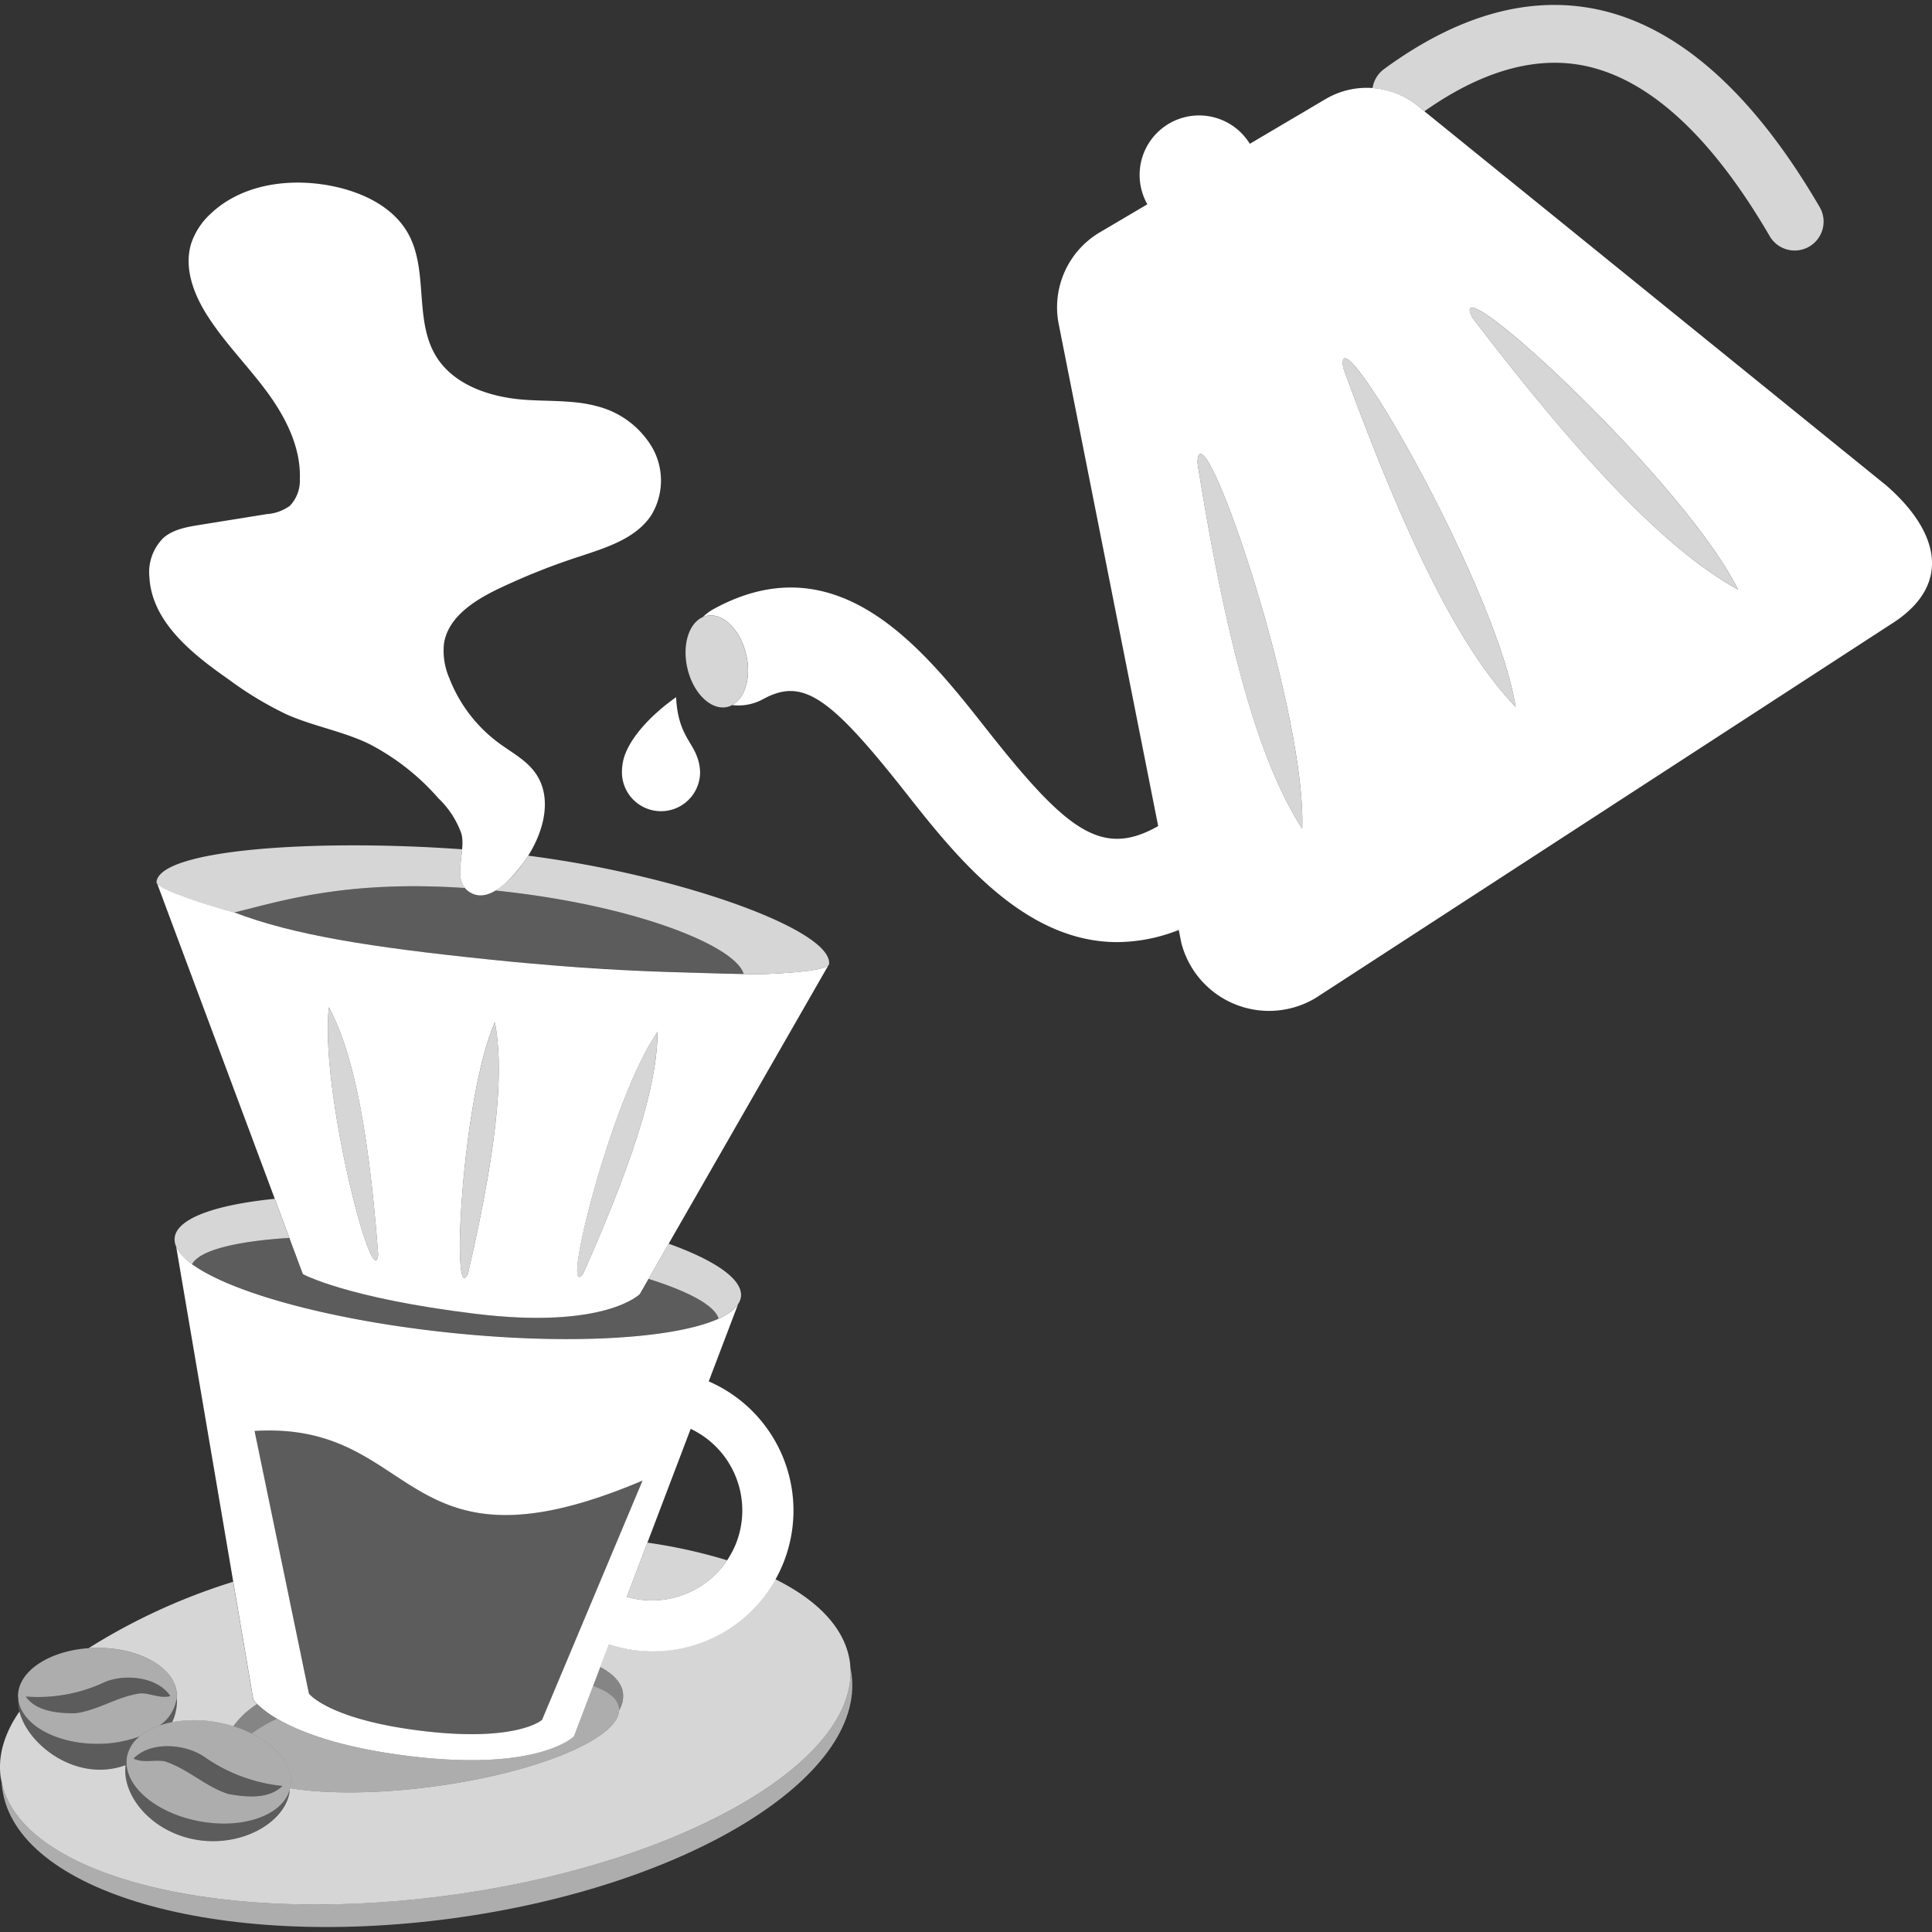
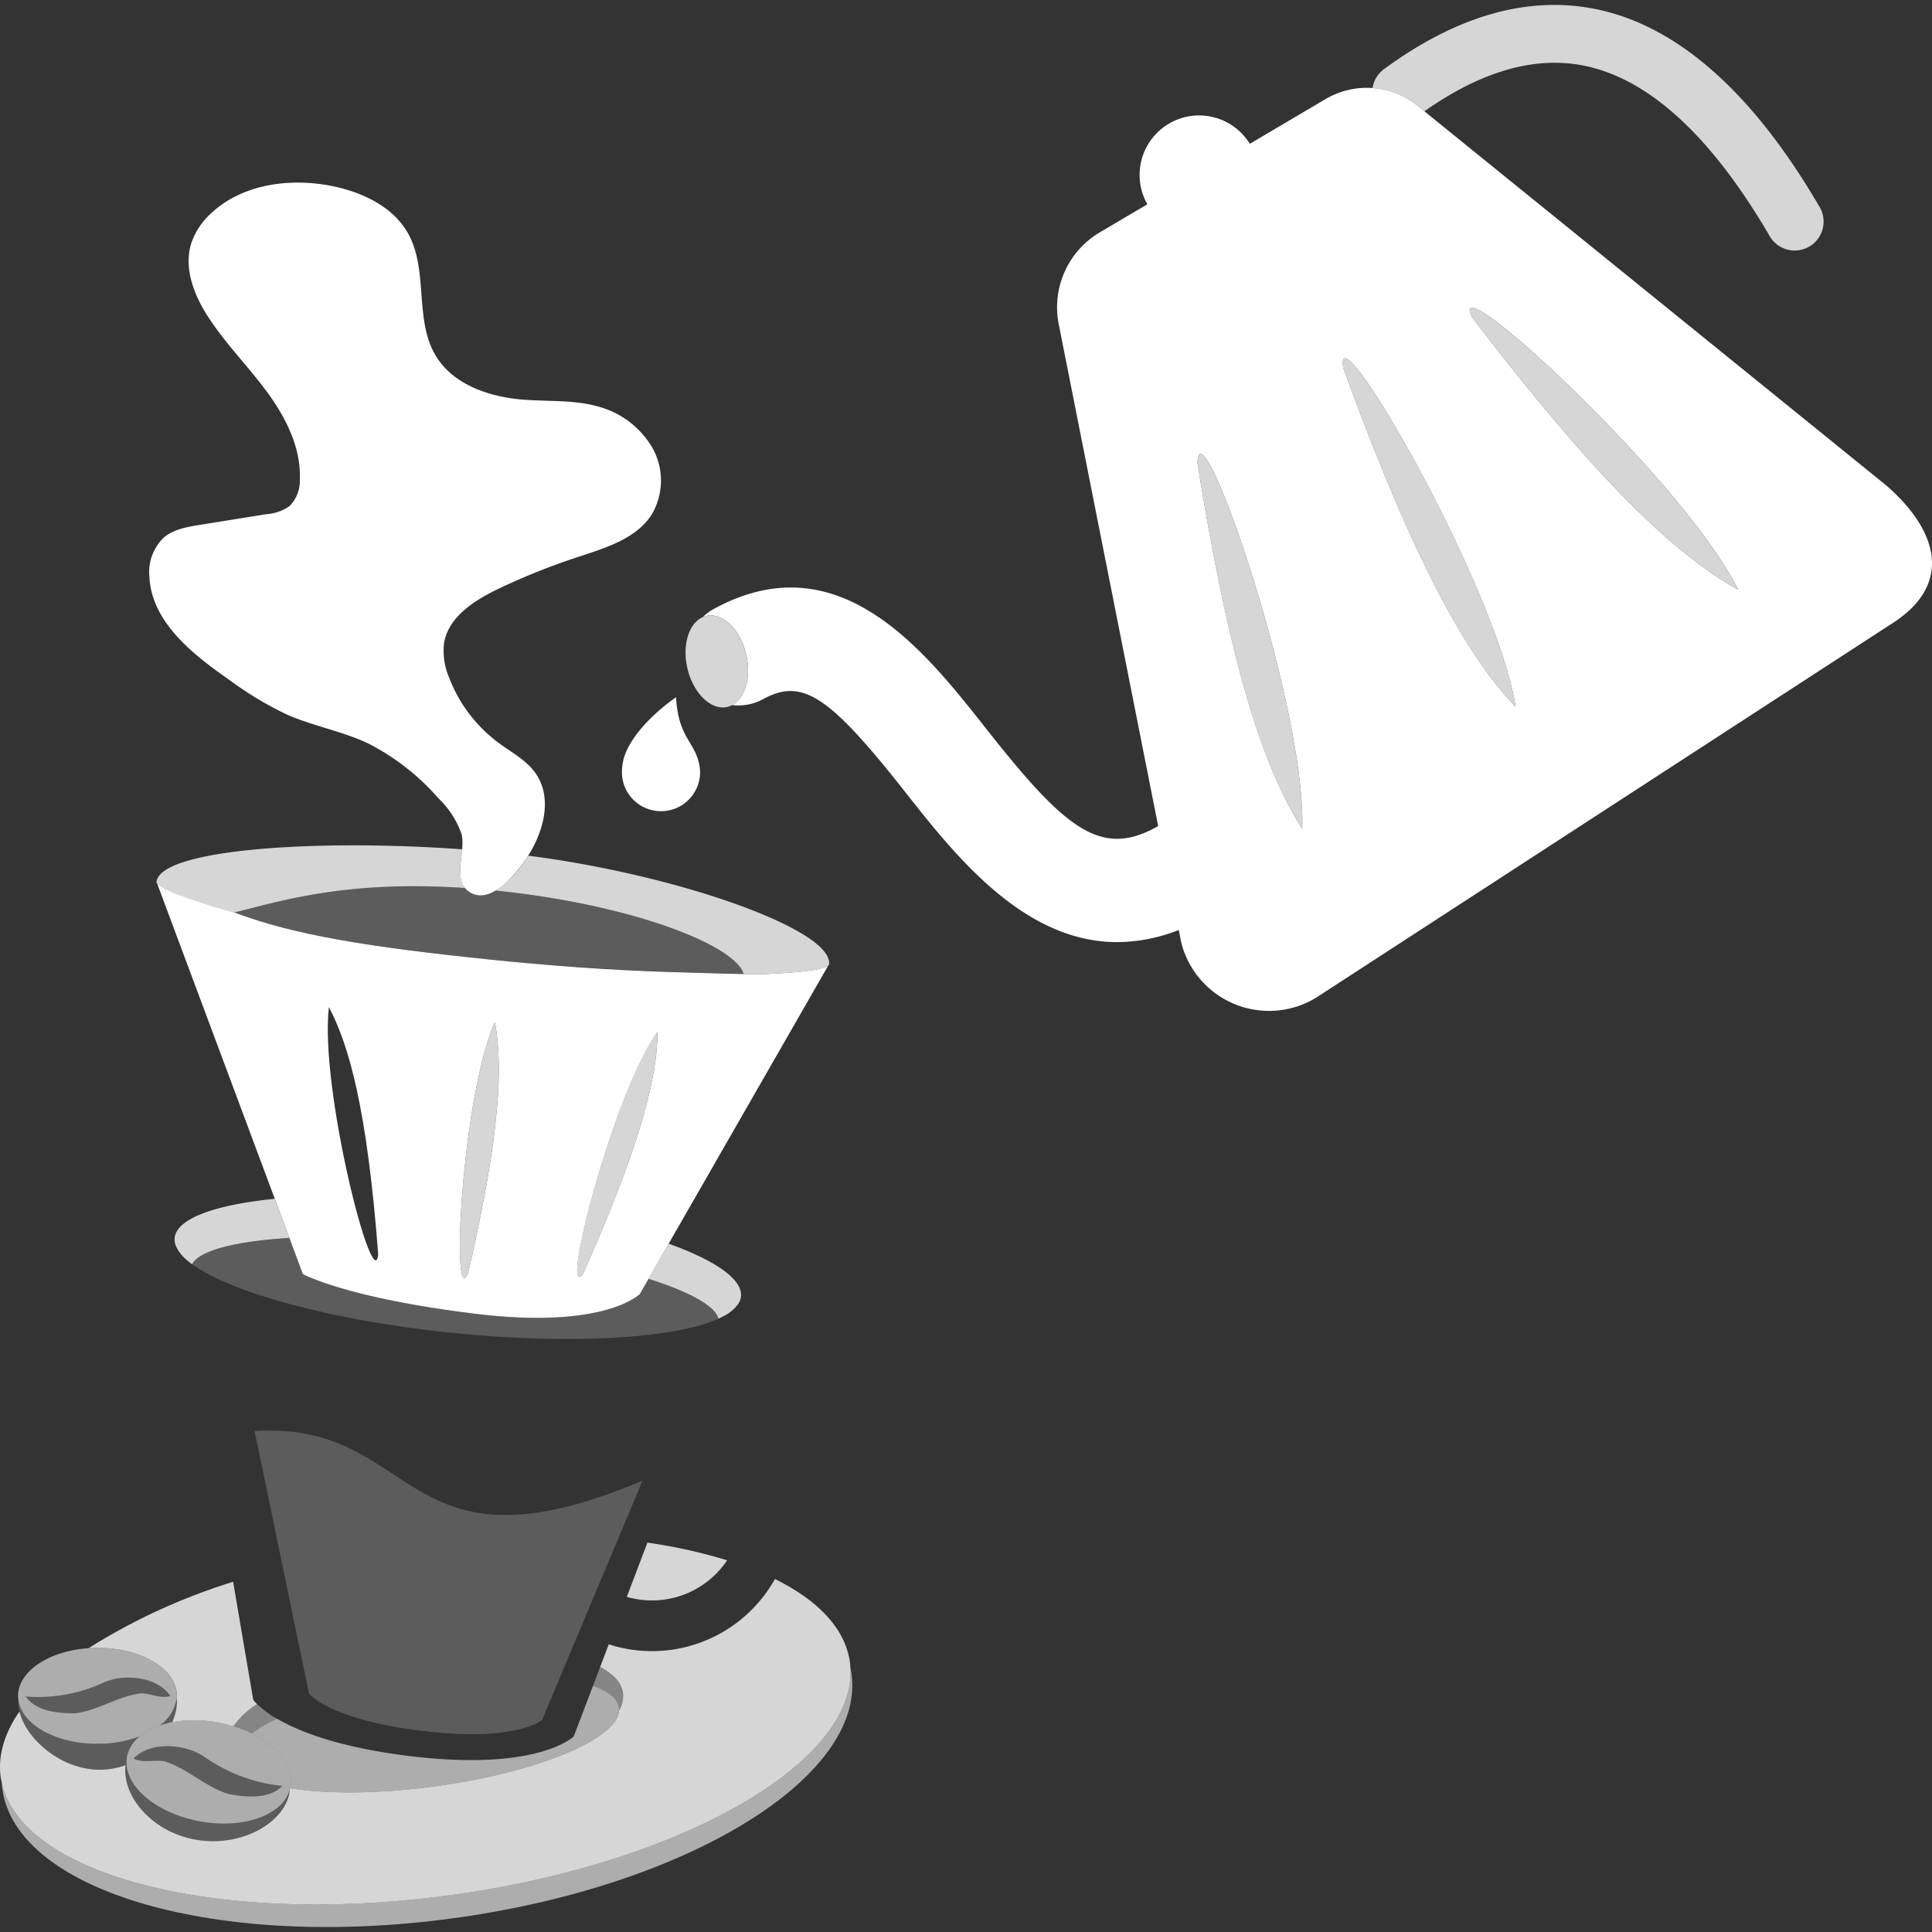
<svg xmlns="http://www.w3.org/2000/svg" viewBox="0 0 300 300">
  <rect x="0" y="0" width="300" height="300" fill="#333333" stroke="none" />
  <g fill="#fff">
    <path d="m 292.89 75.37 l -71.71 -58.09 -1.03 -.84 a 12.59 12.59 0 0 0 -14.31 -1.06 l -11.77 6.95 a 9.24 9.24 0 0 0 -12.4 -3.22 9.24 9.24 0 0 0 -3.52 12.59 l .01 .02 -7.37 4.35 a 13.52 13.52 0 0 0 -6.39 14.27 l 15.44 77.93 c -8.82 5.03 -14.3 .64 -26.72 -15.13 -9.69 -12.3 -22.96 -29.14 -42.29 -18.58 a 7.97 7.97 0 0 0 -1.7 1.26 3.08 3.08 0 0 1 .53 -.18 c 2.52 -.59 5.3 2.09 6.21 5.99 .82 3.5 -.15 6.79 -2.18 7.85 a 7.93 7.93 0 0 0 4.79 -.91 c 6.09 -3.33 10.23 -.63 22.11 14.45 7.71 9.79 18.33 23.27 32.89 23.27 a 26.2 26.2 0 0 0 9.56 -1.89 l .39 1.98 a 14.06 14.06 0 0 0 20.92 8.55 l 89.87 -58.39 c 8.91 -5.98 6.77 -14.12 -1.33 -21.17 z m -90.68 53.32 c -5.47 -8.56 -10.91 -23.2 -16.27 -56.84 .35 -10.01 16.92 37.84 16.27 56.84 z m 6.36 -71.62 c -1.57 -9.9 23.81 33.93 26.78 52.71 -7 -7.37 -15.13 -20.71 -26.79 -52.71 z m 20.01 -7.82 c -4.44 -8.98 32.86 25.27 41.31 42.31 -8.89 -4.95 -20.64 -15.25 -41.32 -42.31 z" />
    <path d="m 132.23 259.94 c -.04 -.31 -.12 -.61 -.18 -.92 .87 14.81 -26.61 30.48 -62.33 35.29 s -66.36 -3.01 -69.45 -17.53 c .02 .31 .03 .62 .07 .93 2.17 16.06 33.44 25.09 69.86 20.18 s 64.19 -21.9 62.03 -37.95 z" opacity=".6" />
    <path d="m 24.78 267.94 a 14.24 14.24 0 0 1 1.96 -.52 8.11 8.11 0 0 0 .74 -3.23 c 0 -.16 -.02 -.32 -.04 -.48 a 6.16 6.16 0 0 1 -2.66 4.23 z" opacity=".2" />
    <path d="m 15.57 274.8 a 11.65 11.65 0 0 0 3.93 -.71 c .02 -.12 .02 -.24 .04 -.35 .03 -.17 .09 -.33 .13 -.5 a 4.45 4.45 0 0 1 .04 -.44 5.43 5.43 0 0 1 1.96 -3.17 18.56 18.56 0 0 1 -6.5 1.15 c -6.58 .02 -11.94 -3.07 -12.32 -6.98 -.01 .16 -.04 .32 -.03 .49 a 6.24 6.24 0 0 0 .21 1.48 c 1.06 4.3 6.43 9.05 12.54 9.03 z" opacity=".2" />
    <path d="m 15.17 270.78 a 18.56 18.56 0 0 0 6.5 -1.15 9.73 9.73 0 0 1 3.1 -1.69 6.16 6.16 0 0 0 2.66 -4.23 c .01 -.14 .04 -.28 .03 -.42 -.01 -4.12 -5.55 -7.43 -12.36 -7.41 -.46 0 -.91 .02 -1.36 .05 -6.17 .43 -10.96 3.61 -10.94 7.45 0 .14 .02 .28 .04 .42 .39 3.91 5.75 7 12.33 6.98 z m 1.07 -9.57 c 3.06 -1.32 8.16 -.9 10.21 2.15 -1.53 .44 -3.06 -.43 -4.59 -.42 -3.57 .45 -6.62 2.65 -10.19 3.1 -3.06 .01 -6.12 -.41 -7.67 -2.6 a 24.33 24.33 0 0 0 12.24 -2.23 z" opacity=".6" />
    <path d="m 11.67 266.05 c 3.57 -.45 6.62 -2.65 10.19 -3.1 1.54 -.01 3.07 .86 4.59 .42 -2.05 -3.06 -7.15 -3.48 -10.21 -2.15 a 24.33 24.33 0 0 1 -12.24 2.23 c 1.54 2.18 4.61 2.61 7.67 2.6 z" opacity=".2" />
    <path d="m 30.99 282.8 c -6.77 -1.25 -11.69 -5.46 -11.33 -9.57 -.05 .16 -.1 .33 -.13 .5 -.02 .12 -.02 .24 -.04 .35 -.59 4.68 3.94 10.29 10.78 11.55 7.02 1.29 13.78 -2.48 14.66 -7.24 .03 -.16 .04 -.33 .05 -.49 -1.12 3.96 -7.22 6.14 -13.99 4.9 z" opacity=".2" />
    <path d="m 21.67 269.63 a 5.43 5.43 0 0 0 -1.96 3.17 4.45 4.45 0 0 0 -.04 .44 c -.37 4.11 4.56 8.32 11.33 9.57 s 12.86 -.94 13.99 -4.9 c .02 -.08 .04 -.16 .06 -.24 a 2.02 2.02 0 0 0 .06 -.21 c .56 -3.07 -1.94 -6.26 -6.02 -8.28 a 19.2 19.2 0 0 0 -2.86 -1.14 21.11 21.11 0 0 0 -2.41 -.59 19.37 19.37 0 0 0 -7.08 -.04 14.24 14.24 0 0 0 -1.96 .52 9.73 9.73 0 0 0 -3.11 1.7 z m 9.99 3.12 a 25.53 25.53 0 0 0 12.2 4.57 c -1.99 1.96 -5.22 1.84 -8.38 1.25 -3.59 -1.12 -6.33 -3.95 -9.93 -5.08 -1.58 -.29 -3.32 .32 -4.81 -.42 2.69 -2.77 8.02 -2.25 10.92 -.32 z" opacity=".6" />
    <path d="m 20.75 273.07 c 1.49 .74 3.23 .13 4.81 .42 3.6 1.13 6.34 3.96 9.93 5.08 3.15 .59 6.39 .71 8.38 -1.25 a 25.53 25.53 0 0 1 -12.2 -4.57 c -2.91 -1.93 -8.24 -2.45 -10.92 .32 z" opacity=".2" />
    <path d="m 185.94 71.85 c 5.35 33.64 10.79 48.28 16.27 56.84 .65 -19 -15.92 -66.85 -16.27 -56.84 z" opacity=".8" />
    <path d="m 208.56 57.07 c 11.66 32 19.79 45.35 26.79 52.71 -2.97 -18.78 -28.35 -62.61 -26.79 -52.71 z" opacity=".8" />
    <path d="m 228.57 49.25 c 20.68 27.06 32.43 37.36 41.31 42.3 -8.45 -17.03 -45.75 -51.28 -41.31 -42.3 z" opacity=".8" />
    <path d="m 221.18 17.28 c 8.9 -6.27 17.29 -8.65 24.95 -7.05 10.04 2.1 19.71 11.03 28.74 26.56 a 4.49 4.49 0 0 0 7.76 -4.51 c -10.36 -17.82 -22.03 -28.19 -34.66 -30.83 -10.55 -2.2 -21.66 .92 -33.06 9.28 a 4.47 4.47 0 0 0 -1.78 2.95 12.57 12.57 0 0 1 7.02 2.77 z" opacity=".8" />
    <path d="m 115.86 101.64 c -.91 -3.9 -3.69 -6.58 -6.21 -5.99 a 3.08 3.08 0 0 0 -.53 .18 c -2.16 .95 -3.22 4.33 -2.38 7.95 .91 3.9 3.69 6.58 6.21 5.99 a 3.07 3.07 0 0 0 .73 -.28 c 2.03 -1.06 3 -4.35 2.18 -7.85 z" opacity=".8" />
    <path d="m 39.53 222.2 l 8.45 40.78 s 3.08 4.06 17.71 5.81 18.49 -1.73 18.49 -1.73 l 15.6 -37.16 c -37.85 16.05 -34.51 -9.27 -60.25 -7.7 z" opacity=".2" />
    <path d="m 77.01 138.29 c -21.55 -2.23 -32.83 1.5 -40.64 3.39 9.2 3.51 21.12 5.39 39.68 7.32 .32 .03 .62 .06 .93 .09 q 2.35 .24 4.53 .44 c 9.91 .88 20.21 1.33 27.28 1.55 2.34 .06 4.55 .11 6.68 .17 -1.22 -4.36 -16.92 -10.72 -38.46 -12.96 z" opacity=".2" />
    <path d="m 71.64 129.43 a 14.19 14.19 0 0 0 -3.56 -5.47 36.57 36.57 0 0 0 -10.93 -8.53 c -4.01 -1.89 -8.46 -2.67 -12.52 -4.44 a 54.13 54.13 0 0 1 -9.14 -5.5 c -5.69 -3.97 -11.9 -8.93 -12.29 -15.85 a 7.51 7.51 0 0 1 2.18 -6.12 c 1.52 -1.32 3.62 -1.69 5.61 -2.01 l 10.45 -1.68 a 6.96 6.96 0 0 0 3.55 -1.27 5.63 5.63 0 0 0 1.57 -4.13 c .19 -4.96 -2.21 -9.67 -5.16 -13.66 s -6.5 -7.53 -9.17 -11.71 c -2.17 -3.38 -3.75 -7.56 -2.5 -11.38 a 11.05 11.05 0 0 1 2.97 -4.48 c 4.88 -4.65 12.36 -5.64 18.97 -4.29 4.68 .96 9.44 3.23 11.74 7.42 3.13 5.7 .9 13.28 4.23 18.87 2.71 4.55 8.37 6.45 13.64 6.86 3.85 .3 7.78 .01 11.5 1.04 a 13.89 13.89 0 0 1 8.52 6.43 10.37 10.37 0 0 1 -.15 10.44 c -2.35 3.59 -6.81 5 -10.88 6.35 a 103.54 103.54 0 0 0 -13.25 5.29 c -3.6 1.77 -7.43 4.32 -8.07 8.27 a 10.59 10.59 0 0 0 .82 5.42 22.7 22.7 0 0 0 7.69 10.08 c 1.98 1.46 4.25 2.64 5.67 4.64 2.96 4.17 1.05 10.1 -2.04 14.19 -1.63 2.16 -5.19 6.31 -8.23 4.27 -2.79 -1.87 -.43 -6.29 -1.22 -9.05 z" />
    <path d="m 82.02 132.87 c -.29 .46 -.6 .91 -.92 1.34 a 16.42 16.42 0 0 1 -4.15 4.08 h .06 c 21.55 2.23 37.24 8.59 38.47 12.96 1.42 .03 2.22 .04 2.22 .04 s 9.77 -.23 10.92 -1.38 a .34 .34 0 0 0 .12 -.2 c .55 -5.35 -23.45 -13.87 -46.72 -16.84 z" opacity=".8" />
    <path d="m 72.22 137.89 c -1.22 -1.49 -.65 -3.86 -.46 -6.01 -22.64 -1.63 -46.93 -.03 -47.46 5.07 a .37 .37 0 0 0 .09 .25 c .89 1.21 8.28 3.51 11.98 4.49 7.21 -1.75 17.38 -5.06 35.85 -3.8 z" opacity=".8" />
    <path d="m 100.7 198.58 l .1 -.17 -1.45 2.53 s -5.39 5.52 -25.5 3.07 -26.82 -6.17 -26.82 -6.17 l -2.39 -6.41 .3 .79 c -8.32 .52 -13.99 1.93 -15.11 4.08 6.06 4.43 21.66 8.73 40.22 10.65 s 34.7 .9 41.54 -2.19 c -.58 -2.01 -4.6 -4.19 -10.89 -6.18 z" opacity=".2" />
    <path d="m 44.93 192.22 l -.3 -.79 -1.97 -5.28 c -9.24 .93 -15.23 3.05 -15.54 6.07 v .01 a 2.69 2.69 0 0 0 .22 1.31 6.06 6.06 0 0 0 1.71 2.15 c .24 .21 .49 .41 .77 .62 1.12 -2.15 6.79 -3.57 15.11 -4.09 z" opacity=".8" />
    <path d="m 103.83 193.12 l -3.03 5.29 -.1 .17 c 6.29 1.98 10.31 4.16 10.88 6.18 .28 -.13 .54 -.26 .79 -.4 a 6.08 6.08 0 0 0 2.24 -1.86 2.66 2.66 0 0 0 .45 -1.17 c .27 -2.7 -4.02 -5.62 -11.23 -8.21 z" opacity=".8" />
    <path d="m 73.85 204.01 c 20.11 2.45 25.5 -3.07 25.5 -3.07 l 1.45 -2.53 3.03 -5.29 24.79 -43.21 c -1.15 1.15 -10.92 1.38 -10.92 1.38 s -.8 -.01 -2.22 -.04 c -1.56 -.03 -3.86 -.08 -6.68 -.17 -7.22 -.19 -15.69 -.49 -27.28 -1.55 -1.43 -.13 -2.86 -.26 -4.26 -.41 -.09 -.01 -.18 -.02 -.27 -.03 -.31 -.03 -.61 -.06 -.93 -.09 -18.56 -1.92 -30.48 -3.8 -39.68 -7.32 -3.7 -.99 -11.09 -3.29 -11.98 -4.49 l 20.24 54.24 2.39 6.41 s 6.7 3.72 26.82 6.17 z m 16.75 -6.33 c -3.81 5.44 4.28 -27.15 11.51 -37.47 -.06 6.74 -2.33 16.84 -11.52 37.47 z m -13.75 -38.94 c 1.23 6.62 .93 16.98 -4.17 38.98 -2.71 6.06 -.97 -27.47 4.16 -38.98 z m -25.78 -2.35 c 3.15 5.95 5.95 15.93 7.66 38.44 -.78 6.6 -9.13 -25.92 -7.66 -38.44 z" />
    <path d="m 90.59 197.68 c 9.19 -20.63 11.46 -30.74 11.51 -37.47 -7.23 10.32 -15.32 42.91 -11.51 37.47 z" opacity=".8" />
    <path d="m 72.68 197.72 c 5.09 -22 5.4 -32.35 4.17 -38.98 -5.14 11.51 -6.88 45.04 -4.17 38.98 z" opacity=".8" />
-     <path d="m 58.73 194.83 c -1.71 -22.52 -4.51 -32.49 -7.66 -38.44 -1.47 12.52 6.88 45.04 7.66 38.44 z" opacity=".8" />
    <path d="m 96.71 118.42 c .56 -3.22 3.94 -7.1 8.27 -10.16 .27 5.39 2.28 6.69 3.21 9.12 a 7.2 7.2 0 0 1 .52 2.6 6.07 6.07 0 0 1 -12.13 .25 8.69 8.69 0 0 1 .13 -1.81 z" />
    <path d="m 131.98 258.14 c -.71 -5.23 -4.93 -9.63 -11.65 -12.95 a 21.87 21.87 0 0 1 -25.8 10.14 l -1.34 3.52 c 2.07 1.09 3.34 2.45 3.55 4.04 a 4.29 4.29 0 0 1 -.61 2.71 c -.23 4.44 -12.76 9.64 -28.69 11.79 -8.74 1.18 -16.72 1.2 -22.39 .28 -.02 .08 -.04 .16 -.06 .24 -.02 .16 -.02 .33 -.05 .49 -.87 4.76 -7.64 8.53 -14.66 7.24 -6.84 -1.26 -11.37 -6.86 -10.78 -11.55 a 11.65 11.65 0 0 1 -3.93 .71 c -6.1 .02 -11.48 -4.73 -12.55 -9.04 -2.31 3.35 -3.37 6.78 -2.92 10.16 .04 .29 .11 .57 .17 .86 3.09 14.51 33.73 22.34 69.45 17.53 s 63.19 -20.48 62.33 -35.29 c -.02 -.29 -.03 -.59 -.07 -.88 z" opacity=".8" />
    <path d="m 97.33 247.96 a 14.04 14.04 0 0 0 15.58 -5.68 81.67 81.67 0 0 0 -12.38 -2.74 z" opacity=".8" />
    <path d="m 39.92 264.61 a 5.06 5.06 0 0 1 -.6 -.68 l -3.12 -18.31 a 94.9 94.9 0 0 0 -22.45 10.31 c .45 -.03 .9 -.05 1.36 -.05 6.81 -.03 12.34 3.29 12.36 7.41 0 .14 -.02 .28 -.03 .42 .01 .16 .04 .32 .04 .48 a 8.11 8.11 0 0 1 -.74 3.23 19.37 19.37 0 0 1 7.08 .04 21.11 21.11 0 0 1 2.41 .59 13.34 13.34 0 0 1 3.69 -3.44 z" opacity=".8" />
    <path d="m 39.92 264.61 a 13.34 13.34 0 0 0 -3.7 3.44 19.2 19.2 0 0 1 2.86 1.14 23.12 23.12 0 0 1 3.94 -2.3 15.51 15.51 0 0 1 -3.1 -2.28 z" opacity=".4" />
    <path d="m 96.11 265.17 a 2.34 2.34 0 0 1 .02 .44 4.29 4.29 0 0 0 .61 -2.71 c -.21 -1.59 -1.48 -2.95 -3.55 -4.04 l -1.11 2.91 c 2.39 .85 3.84 2 4.03 3.4 z" opacity=".4" />
    <path d="m 67.44 277.39 c 15.92 -2.15 28.46 -7.35 28.69 -11.79 a 2.34 2.34 0 0 0 -.02 -.44 c -.19 -1.4 -1.64 -2.54 -4.03 -3.39 l -2.98 7.84 s -5.39 5.52 -25.5 3.07 c -10.97 -1.34 -17.18 -3.82 -20.58 -5.8 a 23.12 23.12 0 0 0 -3.94 2.3 c 4.08 2.02 6.58 5.21 6.02 8.28 a 2.02 2.02 0 0 1 -.06 .21 c 5.68 .92 13.67 .9 22.4 -.28 z" opacity=".6" />
-     <path d="m 110.05 214.5 l 4.56 -11.99 a 5.63 5.63 0 0 1 -1.87 1.65 11.57 11.57 0 0 1 -1.16 .61 c -6.84 3.09 -22.99 4.11 -41.54 2.19 s -34.16 -6.23 -40.22 -10.66 a 10.53 10.53 0 0 1 -1.4 -1.22 5.22 5.22 0 0 1 -1.07 -1.54 l 8.87 52.08 3.12 18.31 a 5.06 5.06 0 0 0 .6 .68 15.51 15.51 0 0 0 3.1 2.28 c 3.39 1.98 9.61 4.46 20.58 5.8 20.11 2.45 25.5 -3.07 25.5 -3.07 l 2.98 -7.84 1.11 -2.91 1.34 -3.52 a 21.87 21.87 0 0 0 15.5 -40.85 z m -25.88 52.56 s -3.86 3.48 -18.49 1.73 -17.71 -5.81 -17.71 -5.81 l -8.44 -40.78 c 25.74 -1.57 22.4 23.75 60.24 7.71 z m 30.12 -27.4 a 14.06 14.06 0 0 1 -16.96 8.3 l 3.2 -8.42 6.72 -17.67 a 14.02 14.02 0 0 1 7.04 17.8 z" />
  </g>
</svg>